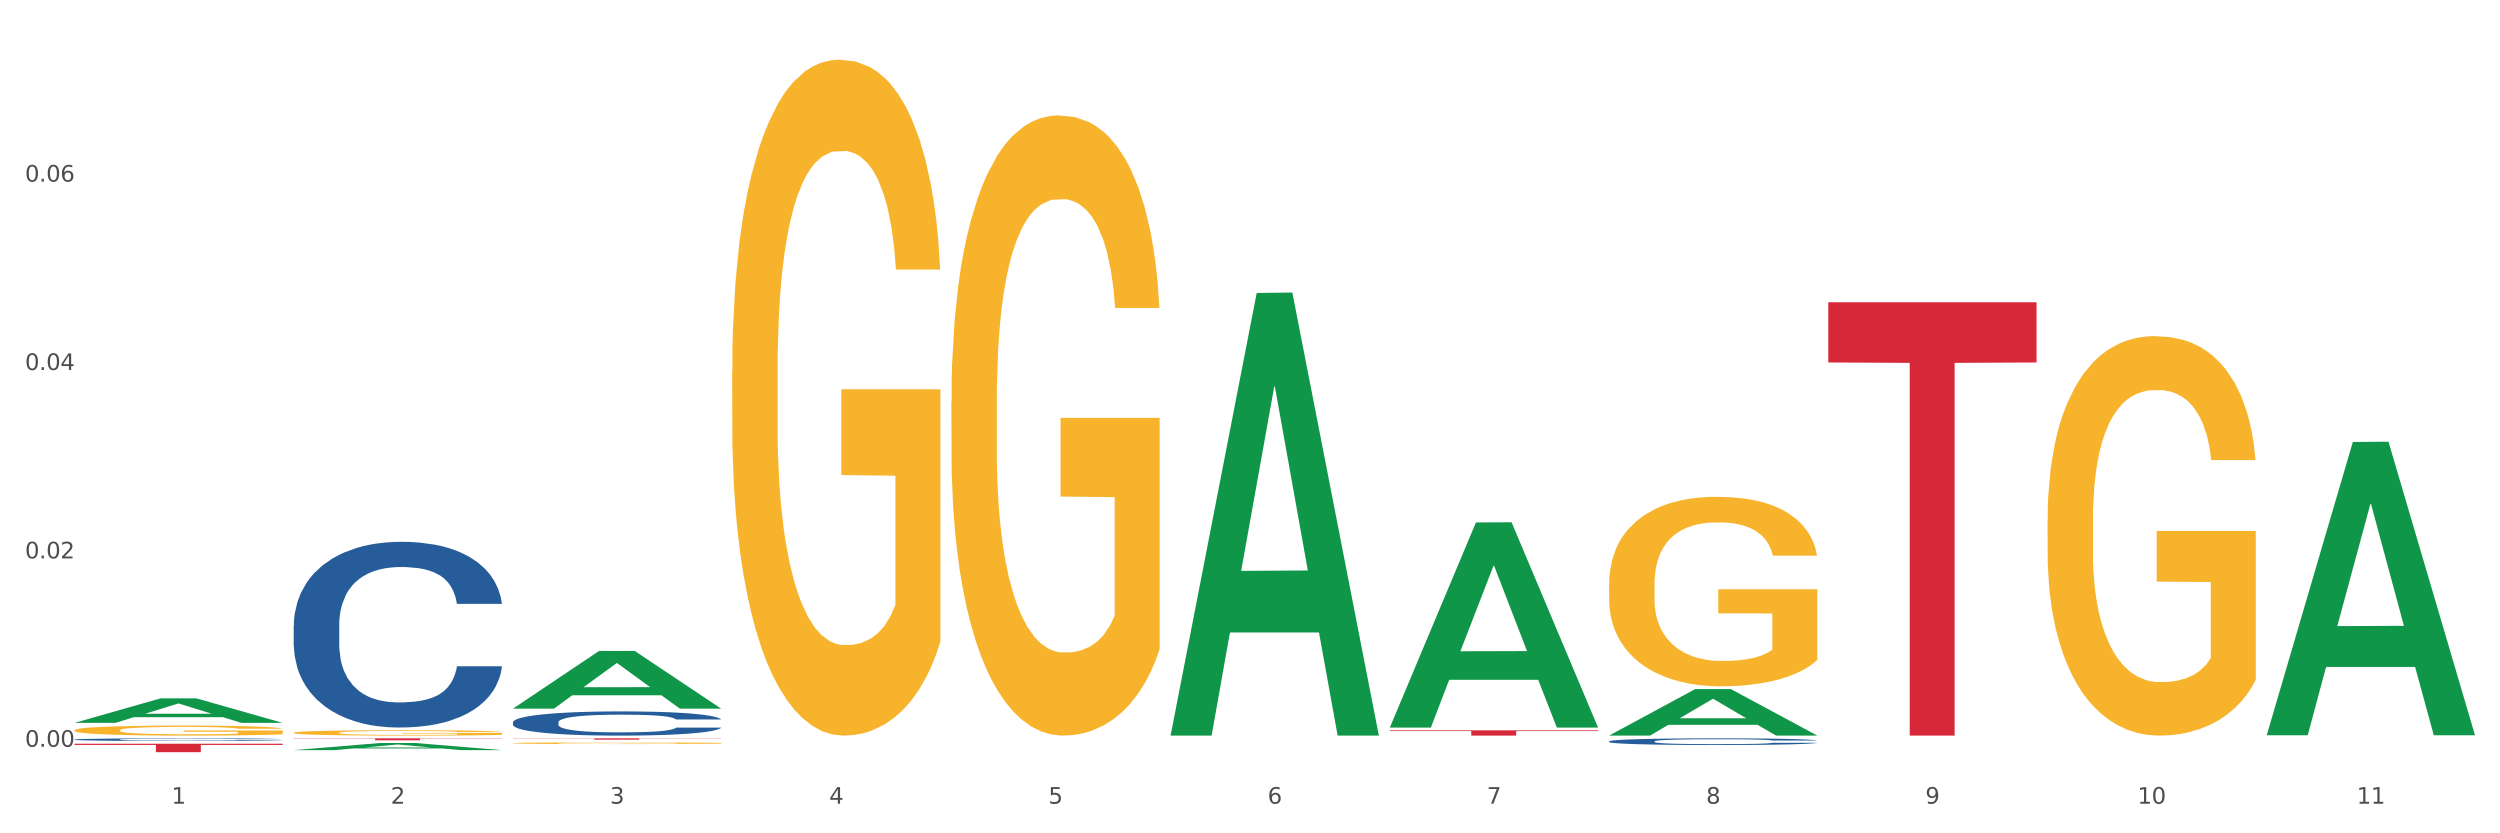
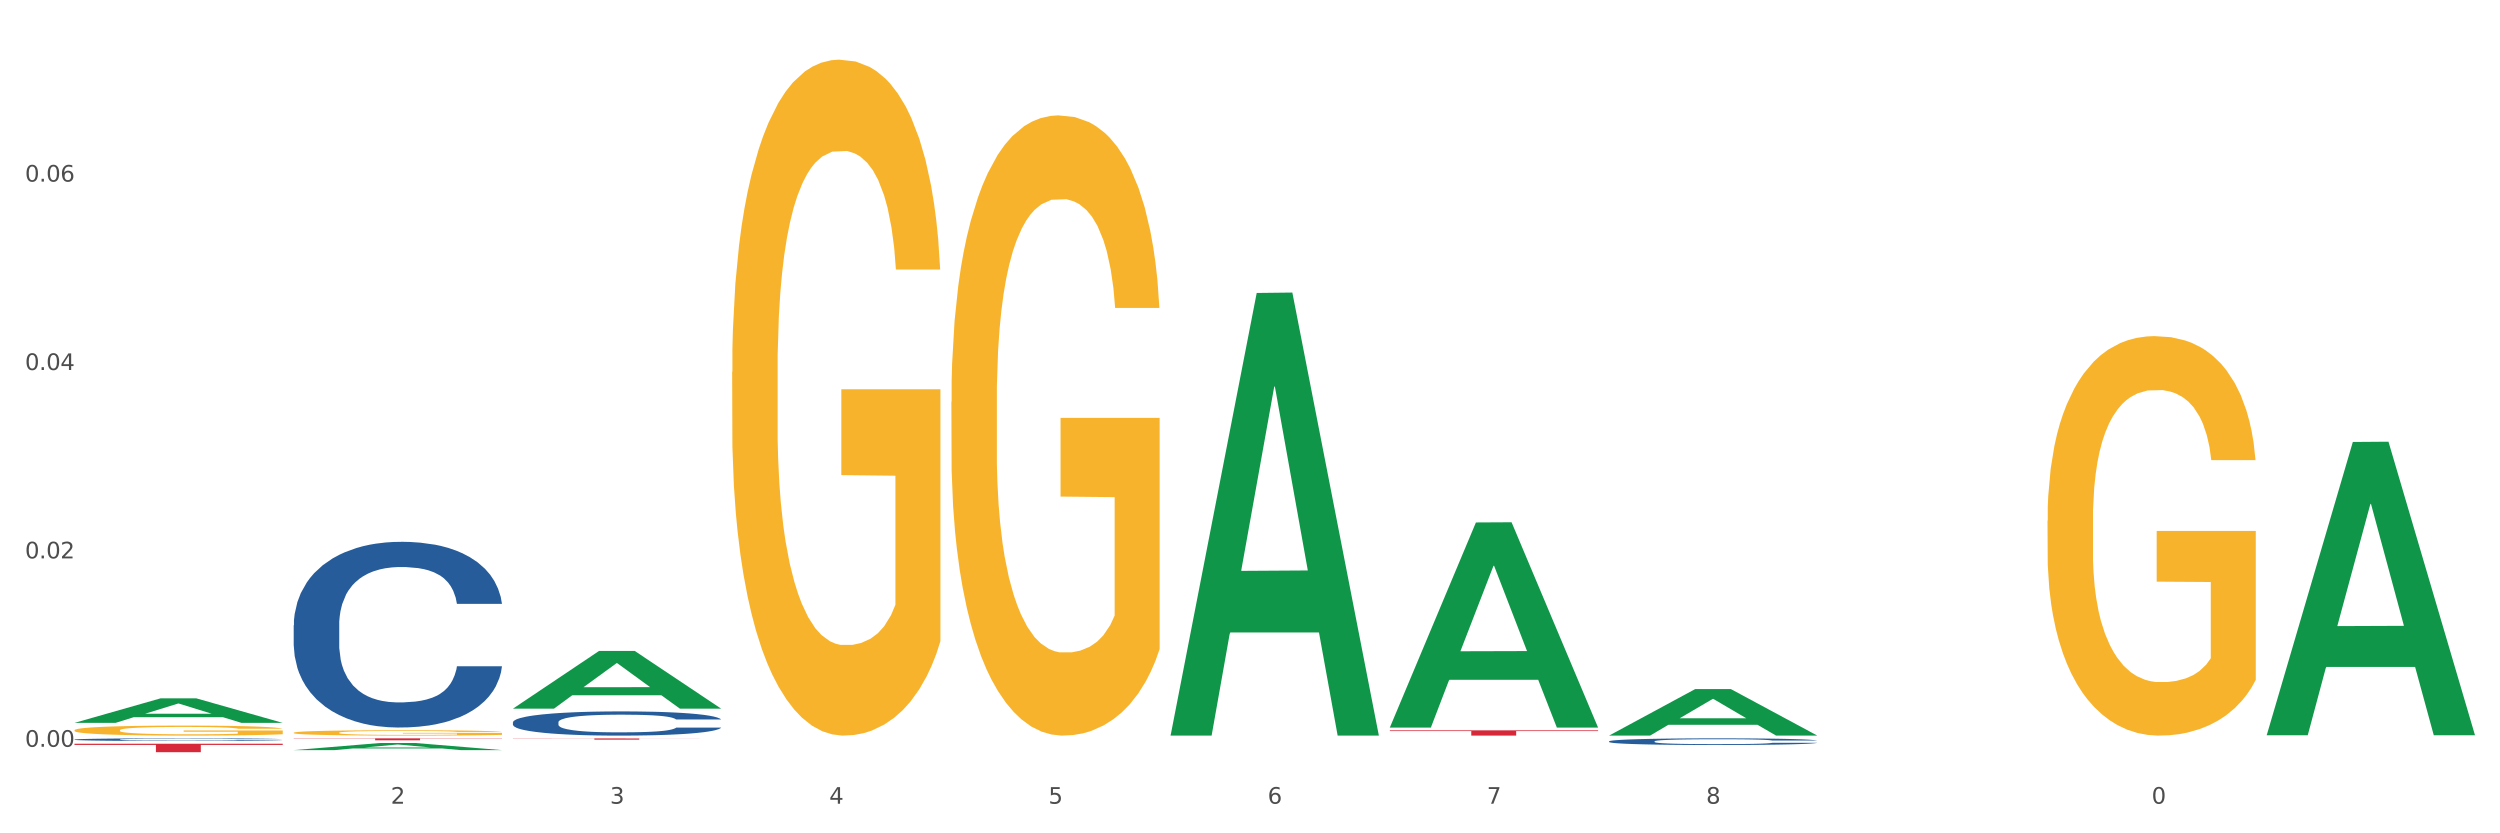
<svg xmlns="http://www.w3.org/2000/svg" xmlns:xlink="http://www.w3.org/1999/xlink" width="1080pt" height="360pt" viewBox="0 0 1080 360" version="1.1">
  <rect x="0" y="0" width="1080" height="360" fill="#333333" stroke="none" />
  <defs>
    <style type="text/css">*{stroke-linejoin: round; stroke-linecap: butt}</style>
  </defs>
  <g id="figure_1">
    <g id="patch_1">
      <path d="M 0 360  L 1080 360  L 1080 0  L 0 0  z " style="fill: #ffffff; stroke: #ffffff; stroke-linejoin: miter" />
    </g>
    <g id="axes_1">
      <g id="matplotlib.axis_1">
        <g id="xtick_1">
          <g id="text_1">
            <g style="fill: #4d4d4d" transform="translate(74.106 347.204) scale(0.096 -0.096)">
              <defs>
-                 <path id="DejaVuSans-31" d="M 794 531  L 1825 531  L 1825 4091  L 703 3866  L 703 4441  L 1819 4666  L 2450 4666  L 2450 531  L 3481 531  L 3481 0  L 794 0  L 794 531  z " transform="scale(0.016)" />
-               </defs>
+                 </defs>
              <use xlink:href="#DejaVuSans-31" />
            </g>
          </g>
        </g>
        <g id="xtick_2">
          <g id="text_2">
            <g style="fill: #4d4d4d" transform="translate(168.812 347.204) scale(0.096 -0.096)">
              <defs>
                <path id="DejaVuSans-32" d="M 1228 531  L 3431 531  L 3431 0  L 469 0  L 469 531  Q 828 903 1448 1529  Q 2069 2156 2228 2338  Q 2531 2678 2651 2914  Q 2772 3150 2772 3378  Q 2772 3750 2511 3984  Q 2250 4219 1831 4219  Q 1534 4219 1204 4116  Q 875 4013 500 3803  L 500 4441  Q 881 4594 1212 4672  Q 1544 4750 1819 4750  Q 2544 4750 2975 4387  Q 3406 4025 3406 3419  Q 3406 3131 3298 2873  Q 3191 2616 2906 2266  Q 2828 2175 2409 1742  Q 1991 1309 1228 531  z " transform="scale(0.016)" />
              </defs>
              <use xlink:href="#DejaVuSans-32" />
            </g>
          </g>
        </g>
        <g id="xtick_3">
          <g id="text_3">
            <g style="fill: #4d4d4d" transform="translate(263.517 347.204) scale(0.096 -0.096)">
              <defs>
                <path id="DejaVuSans-33" d="M 2597 2516  Q 3050 2419 3304 2112  Q 3559 1806 3559 1356  Q 3559 666 3084 287  Q 2609 -91 1734 -91  Q 1441 -91 1130 -33  Q 819 25 488 141  L 488 750  Q 750 597 1062 519  Q 1375 441 1716 441  Q 2309 441 2620 675  Q 2931 909 2931 1356  Q 2931 1769 2642 2001  Q 2353 2234 1838 2234  L 1294 2234  L 1294 2753  L 1863 2753  Q 2328 2753 2575 2939  Q 2822 3125 2822 3475  Q 2822 3834 2567 4026  Q 2313 4219 1838 4219  Q 1578 4219 1281 4162  Q 984 4106 628 3988  L 628 4550  Q 988 4650 1302 4700  Q 1616 4750 1894 4750  Q 2613 4750 3031 4423  Q 3450 4097 3450 3541  Q 3450 3153 3228 2886  Q 3006 2619 2597 2516  z " transform="scale(0.016)" />
              </defs>
              <use xlink:href="#DejaVuSans-33" />
            </g>
          </g>
        </g>
        <g id="xtick_4">
          <g id="text_4">
            <g style="fill: #4d4d4d" transform="translate(358.223 347.204) scale(0.096 -0.096)">
              <defs>
                <path id="DejaVuSans-34" d="M 2419 4116  L 825 1625  L 2419 1625  L 2419 4116  z M 2253 4666  L 3047 4666  L 3047 1625  L 3713 1625  L 3713 1100  L 3047 1100  L 3047 0  L 2419 0  L 2419 1100  L 313 1100  L 313 1709  L 2253 4666  z " transform="scale(0.016)" />
              </defs>
              <use xlink:href="#DejaVuSans-34" />
            </g>
          </g>
        </g>
        <g id="xtick_5">
          <g id="text_5">
            <g style="fill: #4d4d4d" transform="translate(452.928 347.204) scale(0.096 -0.096)">
              <defs>
                <path id="DejaVuSans-35" d="M 691 4666  L 3169 4666  L 3169 4134  L 1269 4134  L 1269 2991  Q 1406 3038 1543 3061  Q 1681 3084 1819 3084  Q 2600 3084 3056 2656  Q 3513 2228 3513 1497  Q 3513 744 3044 326  Q 2575 -91 1722 -91  Q 1428 -91 1123 -41  Q 819 9 494 109  L 494 744  Q 775 591 1075 516  Q 1375 441 1709 441  Q 2250 441 2565 725  Q 2881 1009 2881 1497  Q 2881 1984 2565 2268  Q 2250 2553 1709 2553  Q 1456 2553 1204 2497  Q 953 2441 691 2322  L 691 4666  z " transform="scale(0.016)" />
              </defs>
              <use xlink:href="#DejaVuSans-35" />
            </g>
          </g>
        </g>
        <g id="xtick_6">
          <g id="text_6">
            <g style="fill: #4d4d4d" transform="translate(547.634 347.204) scale(0.096 -0.096)">
              <defs>
                <path id="DejaVuSans-36" d="M 2113 2584  Q 1688 2584 1439 2293  Q 1191 2003 1191 1497  Q 1191 994 1439 701  Q 1688 409 2113 409  Q 2538 409 2786 701  Q 3034 994 3034 1497  Q 3034 2003 2786 2293  Q 2538 2584 2113 2584  z M 3366 4563  L 3366 3988  Q 3128 4100 2886 4159  Q 2644 4219 2406 4219  Q 1781 4219 1451 3797  Q 1122 3375 1075 2522  Q 1259 2794 1537 2939  Q 1816 3084 2150 3084  Q 2853 3084 3261 2657  Q 3669 2231 3669 1497  Q 3669 778 3244 343  Q 2819 -91 2113 -91  Q 1303 -91 875 529  Q 447 1150 447 2328  Q 447 3434 972 4092  Q 1497 4750 2381 4750  Q 2619 4750 2861 4703  Q 3103 4656 3366 4563  z " transform="scale(0.016)" />
              </defs>
              <use xlink:href="#DejaVuSans-36" />
            </g>
          </g>
        </g>
        <g id="xtick_7">
          <g id="text_7">
            <g style="fill: #4d4d4d" transform="translate(642.339 347.204) scale(0.096 -0.096)">
              <defs>
                <path id="DejaVuSans-37" d="M 525 4666  L 3525 4666  L 3525 4397  L 1831 0  L 1172 0  L 2766 4134  L 525 4134  L 525 4666  z " transform="scale(0.016)" />
              </defs>
              <use xlink:href="#DejaVuSans-37" />
            </g>
          </g>
        </g>
        <g id="xtick_8">
          <g id="text_8">
            <g style="fill: #4d4d4d" transform="translate(737.044 347.204) scale(0.096 -0.096)">
              <defs>
                <path id="DejaVuSans-38" d="M 2034 2216  Q 1584 2216 1326 1975  Q 1069 1734 1069 1313  Q 1069 891 1326 650  Q 1584 409 2034 409  Q 2484 409 2743 651  Q 3003 894 3003 1313  Q 3003 1734 2745 1975  Q 2488 2216 2034 2216  z M 1403 2484  Q 997 2584 770 2862  Q 544 3141 544 3541  Q 544 4100 942 4425  Q 1341 4750 2034 4750  Q 2731 4750 3128 4425  Q 3525 4100 3525 3541  Q 3525 3141 3298 2862  Q 3072 2584 2669 2484  Q 3125 2378 3379 2068  Q 3634 1759 3634 1313  Q 3634 634 3220 271  Q 2806 -91 2034 -91  Q 1263 -91 848 271  Q 434 634 434 1313  Q 434 1759 690 2068  Q 947 2378 1403 2484  z M 1172 3481  Q 1172 3119 1398 2916  Q 1625 2713 2034 2713  Q 2441 2713 2670 2916  Q 2900 3119 2900 3481  Q 2900 3844 2670 4047  Q 2441 4250 2034 4250  Q 1625 4250 1398 4047  Q 1172 3844 1172 3481  z " transform="scale(0.016)" />
              </defs>
              <use xlink:href="#DejaVuSans-38" />
            </g>
          </g>
        </g>
        <g id="xtick_9">
          <g id="text_9">
            <g style="fill: #4d4d4d" transform="translate(831.75 347.204) scale(0.096 -0.096)">
              <defs>
-                 <path id="DejaVuSans-39" d="M 703 97  L 703 672  Q 941 559 1184 500  Q 1428 441 1663 441  Q 2288 441 2617 861  Q 2947 1281 2994 2138  Q 2813 1869 2534 1725  Q 2256 1581 1919 1581  Q 1219 1581 811 2004  Q 403 2428 403 3163  Q 403 3881 828 4315  Q 1253 4750 1959 4750  Q 2769 4750 3195 4129  Q 3622 3509 3622 2328  Q 3622 1225 3098 567  Q 2575 -91 1691 -91  Q 1453 -91 1209 -44  Q 966 3 703 97  z M 1959 2075  Q 2384 2075 2632 2365  Q 2881 2656 2881 3163  Q 2881 3666 2632 3958  Q 2384 4250 1959 4250  Q 1534 4250 1286 3958  Q 1038 3666 1038 3163  Q 1038 2656 1286 2365  Q 1534 2075 1959 2075  z " transform="scale(0.016)" />
-               </defs>
+                 </defs>
              <use xlink:href="#DejaVuSans-39" />
            </g>
          </g>
        </g>
        <g id="xtick_10">
          <g id="text_10">
            <g style="fill: #4d4d4d" transform="translate(923.401 347.204) scale(0.096 -0.096)">
              <defs>
                <path id="DejaVuSans-30" d="M 2034 4250  Q 1547 4250 1301 3770  Q 1056 3291 1056 2328  Q 1056 1369 1301 889  Q 1547 409 2034 409  Q 2525 409 2770 889  Q 3016 1369 3016 2328  Q 3016 3291 2770 3770  Q 2525 4250 2034 4250  z M 2034 4750  Q 2819 4750 3233 4129  Q 3647 3509 3647 2328  Q 3647 1150 3233 529  Q 2819 -91 2034 -91  Q 1250 -91 836 529  Q 422 1150 422 2328  Q 422 3509 836 4129  Q 1250 4750 2034 4750  z " transform="scale(0.016)" />
              </defs>
              <use xlink:href="#DejaVuSans-31" />
              <use xlink:href="#DejaVuSans-30" transform="translate(63.623 0)" />
            </g>
          </g>
        </g>
        <g id="xtick_11">
          <g id="text_11">
            <g style="fill: #4d4d4d" transform="translate(1018.107 347.204) scale(0.096 -0.096)">
              <use xlink:href="#DejaVuSans-31" />
              <use xlink:href="#DejaVuSans-31" transform="translate(63.623 0)" />
            </g>
          </g>
        </g>
        <g id="xtick_12" />
        <g id="xtick_13" />
        <g id="xtick_14" />
        <g id="xtick_15" />
        <g id="xtick_16" />
        <g id="xtick_17" />
        <g id="xtick_18" />
        <g id="xtick_19" />
        <g id="xtick_20" />
        <g id="xtick_21" />
      </g>
      <g id="matplotlib.axis_2">
        <g id="ytick_1">
          <g id="text_12">
            <g style="fill: #4d4d4d" transform="translate(10.8 322.607) scale(0.096 -0.096)">
              <defs>
                <path id="DejaVuSans-2e" d="M 684 794  L 1344 794  L 1344 0  L 684 0  L 684 794  z " transform="scale(0.016)" />
              </defs>
              <use xlink:href="#DejaVuSans-30" />
              <use xlink:href="#DejaVuSans-2e" transform="translate(63.623 0)" />
              <use xlink:href="#DejaVuSans-30" transform="translate(95.41 0)" />
              <use xlink:href="#DejaVuSans-30" transform="translate(159.033 0)" />
            </g>
          </g>
        </g>
        <g id="ytick_2">
          <g id="text_13">
            <g style="fill: #4d4d4d" transform="translate(10.8 241.224) scale(0.096 -0.096)">
              <use xlink:href="#DejaVuSans-30" />
              <use xlink:href="#DejaVuSans-2e" transform="translate(63.623 0)" />
              <use xlink:href="#DejaVuSans-30" transform="translate(95.41 0)" />
              <use xlink:href="#DejaVuSans-32" transform="translate(159.033 0)" />
            </g>
          </g>
        </g>
        <g id="ytick_3">
          <g id="text_14">
            <g style="fill: #4d4d4d" transform="translate(10.8 159.841) scale(0.096 -0.096)">
              <use xlink:href="#DejaVuSans-30" />
              <use xlink:href="#DejaVuSans-2e" transform="translate(63.623 0)" />
              <use xlink:href="#DejaVuSans-30" transform="translate(95.41 0)" />
              <use xlink:href="#DejaVuSans-34" transform="translate(159.033 0)" />
            </g>
          </g>
        </g>
        <g id="ytick_4">
          <g id="text_15">
            <g style="fill: #4d4d4d" transform="translate(10.8 78.457) scale(0.096 -0.096)">
              <use xlink:href="#DejaVuSans-30" />
              <use xlink:href="#DejaVuSans-2e" transform="translate(63.623 0)" />
              <use xlink:href="#DejaVuSans-30" transform="translate(95.41 0)" />
              <use xlink:href="#DejaVuSans-36" transform="translate(159.033 0)" />
            </g>
          </g>
        </g>
        <g id="ytick_5" />
        <g id="ytick_6" />
        <g id="ytick_7" />
        <g id="ytick_8" />
      </g>
      <g id="PolyCollection_1">
        <path d="M 32.175 312.267  L 32.268 312.257  L 69.369 301.684  L 84.766 301.674  L 122.145 312.287  L 104.337 312.287  L 96.267 309.816  L 57.96 309.816  L 57.682 309.856  L 49.891 312.287  L 32.175 312.287  L 32.175 312.267  L 62.783 308.341  L 91.444 308.331  L 77.253 303.936  L 77.067 303.916  L 76.882 303.946  L 62.691 308.331  L 62.783 308.341  L 32.175 312.267  z " clip-path="url(#padf9b271e4)" style="fill: #109648" />
-         <path d="M 221.586 321.047  L 221.692 321.046  L 221.692 321.023  L 221.905 321.003  L 222.967 320.954  L 224.56 320.914  L 225.729 320.893  L 226.897 320.876  L 228.278 320.858  L 229.978 320.84  L 233.058 320.814  L 234.97 320.8  L 237.307 320.786  L 241.556 320.765  L 244.636 320.754  L 247.823 320.744  L 253.028 320.732  L 256.427 320.727  L 260.038 320.723  L 264.394 320.721  L 267.686 320.72  L 274.91 320.722  L 281.07 320.728  L 284.045 320.732  L 287.869 320.74  L 289.887 320.745  L 293.18 320.756  L 296.579 320.769  L 298.916 320.781  L 302.421 320.803  L 305.077 320.825  L 307.52 320.852  L 308.794 320.87  L 309.75 320.888  L 310.6 320.908  L 311.45 320.939  L 292.33 320.939  L 291.586 320.917  L 290.418 320.896  L 288.718 320.875  L 287.231 320.862  L 284.682 320.846  L 282.345 320.836  L 279.902 320.828  L 276.928 320.821  L 274.591 320.818  L 271.298 320.816  L 264.818 320.816  L 260.463 320.821  L 257.489 320.828  L 255.577 320.834  L 253.878 320.84  L 251.966 320.849  L 249.735 320.863  L 248.142 320.875  L 246.548 320.89  L 245.274 320.906  L 244.105 320.924  L 243.149 320.943  L 242.406 320.963  L 241.768 320.988  L 241.237 321.029  L 241.237 321.117  L 241.45 321.137  L 241.981 321.163  L 242.618 321.183  L 243.68 321.207  L 244.636 321.223  L 246.442 321.247  L 248.46 321.266  L 250.054 321.278  L 251.647 321.289  L 254.409 321.303  L 257.489 321.314  L 260.145 321.322  L 263.756 321.328  L 266.199 321.331  L 268.324 321.332  L 273.529 321.332  L 277.246 321.33  L 281.389 321.325  L 284.576 321.32  L 287.231 321.313  L 290.206 321.301  L 292.118 321.29  L 292.118 321.155  L 268.749 321.154  L 268.749 321.065  L 311.556 321.065  L 311.556 321.328  L 309.75 321.342  L 307.732 321.354  L 305.608 321.365  L 302.421 321.378  L 298.597 321.391  L 295.198 321.4  L 291.586 321.408  L 287.338 321.415  L 281.814 321.422  L 278.415 321.424  L 274.166 321.426  L 269.174 321.427  L 264.818 321.425  L 260.57 321.422  L 256.108 321.416  L 251.753 321.408  L 248.46 321.4  L 245.167 321.389  L 241.662 321.376  L 238.9 321.363  L 236.776 321.351  L 234.439 321.336  L 231.89 321.317  L 229.978 321.3  L 228.278 321.282  L 226.472 321.258  L 225.198 321.238  L 223.923 321.213  L 223.179 321.194  L 222.33 321.165  L 221.692 321.125  L 221.586 321.047  z " clip-path="url(#padf9b271e4)" style="fill: #f7b32b" />
        <path d="M 316.291 160.705  L 316.398 160.439  L 316.398 150.838  L 316.61 142.57  L 317.672 122.568  L 319.266 106.034  L 320.434 97.233  L 321.603 90.032  L 322.983 82.831  L 324.683 75.364  L 327.763 64.43  L 329.675 58.829  L 332.012 52.962  L 336.261 44.428  L 339.342 39.627  L 342.528 35.627  L 347.733 30.827  L 351.132 28.693  L 354.744 27.093  L 359.099 26.026  L 362.392 25.759  L 369.615 26.56  L 375.776 28.96  L 378.75 30.827  L 382.574 34.027  L 384.592 36.16  L 387.885 40.428  L 391.284 46.028  L 393.621 50.828  L 397.127 59.896  L 399.782 68.964  L 402.225 80.165  L 403.5 87.899  L 404.456 95.099  L 405.306 103.367  L 406.155 116.435  L 387.035 116.435  L 386.292 107.1  L 385.123 98.3  L 383.424 89.765  L 381.937 84.432  L 379.387 77.764  L 377.051 73.497  L 374.607 70.297  L 371.633 67.63  L 369.296 66.297  L 366.003 65.23  L 359.524 65.497  L 355.169 67.63  L 352.195 70.297  L 350.283 72.697  L 348.583 75.364  L 346.671 79.098  L 344.44 84.698  L 342.847 89.765  L 341.254 96.166  L 339.979 102.567  L 338.811 110.034  L 337.855 118.035  L 337.111 126.302  L 336.474 136.436  L 335.943 153.238  L 335.943 189.775  L 336.155 198.042  L 336.686 208.976  L 337.323 217.244  L 338.386 227.111  L 339.342 233.779  L 341.147 243.38  L 343.166 251.38  L 344.759 256.448  L 346.352 260.715  L 349.114 266.582  L 352.195 271.382  L 354.85 274.316  L 358.462 276.983  L 360.905 278.05  L 363.029 278.583  L 368.234 278.583  L 371.952 277.783  L 376.095 275.916  L 379.281 273.516  L 381.937 270.582  L 384.911 265.782  L 386.823 261.248  L 386.823 205.509  L 363.454 205.243  L 363.454 168.173  L 406.262 168.173  L 406.262 276.983  L 404.456 282.583  L 402.438 287.65  L 400.313 292.184  L 397.127 297.785  L 393.303 303.119  L 389.903 306.852  L 386.292 310.053  L 382.043 312.986  L 376.519 315.653  L 373.12 316.72  L 368.871 317.52  L 363.879 317.787  L 359.524 317.253  L 355.275 315.92  L 350.814 313.519  L 346.459 310.053  L 343.166 306.586  L 339.873 302.318  L 336.367 296.718  L 333.606 291.384  L 331.481 286.584  L 329.144 280.45  L 326.595 272.449  L 324.683 265.248  L 322.983 257.781  L 321.178 248.18  L 319.903 239.913  L 318.628 229.512  L 317.885 221.778  L 317.035 209.777  L 316.398 192.975  L 316.291 160.705  z " clip-path="url(#padf9b271e4)" style="fill: #f7b32b" />
        <path d="M 410.997 173.656  L 411.103 173.411  L 411.103 164.602  L 411.316 157.016  L 412.378 138.663  L 413.971 123.492  L 415.14 115.417  L 416.308 108.81  L 417.689 102.203  L 419.388 95.351  L 422.469 85.318  L 424.381 80.179  L 426.718 74.796  L 430.967 66.965  L 434.047 62.561  L 437.234 58.89  L 442.439 54.485  L 445.838 52.528  L 449.449 51.059  L 453.804 50.081  L 457.097 49.836  L 464.32 50.57  L 470.481 52.772  L 473.456 54.485  L 477.28 57.422  L 479.298 59.379  L 482.591 63.295  L 485.99 68.433  L 488.327 72.838  L 491.832 81.158  L 494.488 89.478  L 496.931 99.755  L 498.205 106.852  L 499.161 113.459  L 500.011 121.045  L 500.861 133.035  L 481.741 133.035  L 480.997 124.471  L 479.829 116.395  L 478.129 108.565  L 476.642 103.671  L 474.093 97.553  L 471.756 93.638  L 469.313 90.701  L 466.339 88.254  L 464.002 87.031  L 460.709 86.052  L 454.229 86.297  L 449.874 88.254  L 446.9 90.701  L 444.988 92.904  L 443.288 95.351  L 441.376 98.777  L 439.146 103.915  L 437.552 108.565  L 435.959 114.438  L 434.684 120.311  L 433.516 127.162  L 432.56 134.503  L 431.816 142.089  L 431.179 151.388  L 430.648 166.804  L 430.648 200.329  L 430.86 207.915  L 431.392 217.947  L 432.029 225.533  L 433.091 234.587  L 434.047 240.705  L 435.853 249.514  L 437.871 256.855  L 439.464 261.505  L 441.058 265.42  L 443.82 270.803  L 446.9 275.208  L 449.556 277.9  L 453.167 280.347  L 455.61 281.326  L 457.735 281.815  L 462.94 281.815  L 466.657 281.081  L 470.8 279.368  L 473.987 277.166  L 476.642 274.474  L 479.616 270.069  L 481.528 265.909  L 481.528 214.766  L 458.16 214.522  L 458.16 180.508  L 500.967 180.508  L 500.967 280.347  L 499.161 285.486  L 497.143 290.135  L 495.019 294.295  L 491.832 299.434  L 488.008 304.328  L 484.609 307.754  L 480.997 310.69  L 476.748 313.382  L 471.225 315.829  L 467.826 316.808  L 463.577 317.542  L 458.584 317.787  L 454.229 317.297  L 449.98 316.074  L 445.519 313.871  L 441.164 310.69  L 437.871 307.509  L 434.578 303.594  L 431.073 298.455  L 428.311 293.561  L 426.187 289.156  L 423.85 283.528  L 421.3 276.187  L 419.388 269.58  L 417.689 262.728  L 415.883 253.919  L 414.608 246.333  L 413.334 236.79  L 412.59 229.693  L 411.74 218.682  L 411.103 203.265  L 410.997 173.656  z " clip-path="url(#padf9b271e4)" style="fill: #f7b32b" />
-         <path d="M 695.113 252.458  L 695.22 252.384  L 695.22 249.692  L 695.432 247.374  L 696.494 241.767  L 698.088 237.132  L 699.256 234.665  L 700.424 232.646  L 701.805 230.627  L 703.505 228.534  L 706.585 225.469  L 708.497 223.899  L 710.834 222.254  L 715.083 219.861  L 718.164 218.516  L 721.35 217.394  L 726.555 216.048  L 729.954 215.45  L 733.566 215.002  L 737.921 214.703  L 741.214 214.628  L 748.437 214.852  L 754.598 215.525  L 757.572 216.048  L 761.396 216.946  L 763.414 217.544  L 766.707 218.74  L 770.106 220.31  L 772.443 221.656  L 775.948 224.198  L 778.604 226.74  L 781.047 229.88  L 782.322 232.048  L 783.278 234.066  L 784.128 236.384  L 784.977 240.048  L 765.857 240.048  L 765.114 237.431  L 763.945 234.964  L 762.246 232.571  L 760.759 231.076  L 758.209 229.207  L 755.872 228.011  L 753.429 227.113  L 750.455 226.366  L 748.118 225.992  L 744.825 225.693  L 738.346 225.768  L 733.991 226.366  L 731.016 227.113  L 729.104 227.786  L 727.405 228.534  L 725.493 229.581  L 723.262 231.151  L 721.669 232.571  L 720.076 234.366  L 718.801 236.16  L 717.632 238.253  L 716.676 240.496  L 715.933 242.814  L 715.296 245.655  L 714.764 250.365  L 714.764 260.608  L 714.977 262.925  L 715.508 265.991  L 716.145 268.308  L 717.208 271.074  L 718.164 272.944  L 719.969 275.635  L 721.988 277.878  L 723.581 279.298  L 725.174 280.495  L 727.936 282.139  L 731.016 283.485  L 733.672 284.308  L 737.284 285.055  L 739.727 285.354  L 741.851 285.504  L 747.056 285.504  L 750.774 285.28  L 754.916 284.756  L 758.103 284.083  L 760.759 283.261  L 763.733 281.915  L 765.645 280.644  L 765.645 265.019  L 742.276 264.944  L 742.276 254.552  L 785.084 254.552  L 785.084 285.055  L 783.278 286.625  L 781.26 288.046  L 779.135 289.317  L 775.948 290.887  L 772.124 292.382  L 768.725 293.429  L 765.114 294.326  L 760.865 295.148  L 755.341 295.896  L 751.942 296.195  L 747.693 296.419  L 742.701 296.494  L 738.346 296.345  L 734.097 295.971  L 729.636 295.298  L 725.28 294.326  L 721.988 293.354  L 718.695 292.158  L 715.189 290.588  L 712.428 289.092  L 710.303 287.747  L 707.966 286.027  L 705.417 283.784  L 703.505 281.766  L 701.805 279.672  L 700 276.981  L 698.725 274.663  L 697.45 271.747  L 696.707 269.579  L 695.857 266.215  L 695.22 261.505  L 695.113 252.458  z " clip-path="url(#padf9b271e4)" style="fill: #f7b32b" />
        <path d="M 884.524 224.949  L 884.631 224.791  L 884.631 219.117  L 884.843 214.231  L 885.905 202.409  L 887.499 192.637  L 888.667 187.436  L 889.835 183.18  L 891.216 178.924  L 892.916 174.511  L 895.996 168.049  L 897.908 164.739  L 900.245 161.271  L 904.494 156.227  L 907.575 153.39  L 910.761 151.026  L 915.966 148.189  L 919.365 146.928  L 922.977 145.982  L 927.332 145.351  L 930.625 145.194  L 937.848 145.667  L 944.009 147.085  L 946.983 148.189  L 950.807 150.08  L 952.825 151.341  L 956.118 153.863  L 959.517 157.173  L 961.854 160.01  L 965.359 165.369  L 968.015 170.728  L 970.458 177.348  L 971.733 181.919  L 972.689 186.175  L 973.539 191.061  L 974.388 198.784  L 955.268 198.784  L 954.525 193.268  L 953.356 188.066  L 951.657 183.022  L 950.17 179.87  L 947.62 175.929  L 945.283 173.408  L 942.84 171.516  L 939.866 169.94  L 937.529 169.152  L 934.236 168.521  L 927.757 168.679  L 923.402 169.94  L 920.427 171.516  L 918.515 172.935  L 916.816 174.511  L 914.904 176.718  L 912.673 180.028  L 911.08 183.022  L 909.487 186.805  L 908.212 190.588  L 907.043 195.001  L 906.087 199.73  L 905.344 204.616  L 904.707 210.606  L 904.175 220.536  L 904.175 242.129  L 904.388 247.016  L 904.919 253.478  L 905.556 258.364  L 906.619 264.196  L 907.575 268.137  L 909.38 273.811  L 911.399 278.539  L 912.992 281.534  L 914.585 284.056  L 917.347 287.524  L 920.427 290.361  L 923.083 292.095  L 926.695 293.671  L 929.138 294.301  L 931.262 294.617  L 936.467 294.617  L 940.185 294.144  L 944.327 293.04  L 947.514 291.622  L 950.17 289.888  L 953.144 287.051  L 955.056 284.371  L 955.056 251.429  L 931.687 251.271  L 931.687 229.362  L 974.495 229.362  L 974.495 293.671  L 972.689 296.981  L 970.671 299.976  L 968.546 302.655  L 965.359 305.965  L 961.535 309.118  L 958.136 311.324  L 954.525 313.216  L 950.276 314.949  L 944.752 316.526  L 941.353 317.156  L 937.104 317.629  L 932.112 317.787  L 927.757 317.471  L 923.508 316.683  L 919.047 315.265  L 914.691 313.216  L 911.399 311.167  L 908.106 308.645  L 904.6 305.335  L 901.839 302.182  L 899.714 299.345  L 897.377 295.72  L 894.828 290.991  L 892.916 286.736  L 891.216 282.322  L 889.411 276.648  L 888.136 271.762  L 886.861 265.615  L 886.118 261.044  L 885.268 253.951  L 884.631 244.021  L 884.524 224.949  z " clip-path="url(#padf9b271e4)" style="fill: #f7b32b" />
        <path d="M 695.113 320.256  L 695.22 320.254  L 695.22 320.18  L 695.539 320.08  L 696.709 319.895  L 698.197 319.756  L 700.75 319.592  L 702.132 319.524  L 703.94 319.447  L 707.662 319.323  L 711.916 319.218  L 714.894 319.16  L 717.127 319.123  L 722.126 319.057  L 724.997 319.028  L 727.975 319.004  L 730.527 318.988  L 734.781 318.97  L 738.184 318.962  L 742.119 318.959  L 745.416 318.962  L 749.776 318.973  L 756.157 319.004  L 758.603 319.023  L 761.9 319.054  L 765.303 319.096  L 768.068 319.139  L 771.258 319.199  L 774.555 319.278  L 777.746 319.379  L 779.979 319.471  L 781.787 319.568  L 783.382 319.687  L 784.552 319.816  L 785.084 319.924  L 765.622 319.924  L 765.09 319.827  L 764.027 319.721  L 762.963 319.65  L 761.793 319.592  L 759.985 319.526  L 758.39 319.484  L 755.732 319.434  L 753.286 319.402  L 751.265 319.384  L 748.819 319.368  L 743.608 319.352  L 739.886 319.352  L 737.546 319.357  L 734.675 319.371  L 732.229 319.389  L 729.357 319.421  L 727.124 319.455  L 724.891 319.5  L 723.615 319.531  L 721.7 319.589  L 720.424 319.637  L 718.723 319.719  L 717.765 319.777  L 716.064 319.927  L 715.319 320.038  L 715 320.114  L 714.788 320.198  L 714.788 320.61  L 715.426 320.794  L 715.958 320.873  L 716.808 320.963  L 718.404 321.079  L 720.743 321.192  L 723.189 321.274  L 725.21 321.324  L 727.124 321.361  L 729.038 321.39  L 731.378 321.416  L 733.292 321.432  L 736.164 321.448  L 739.567 321.456  L 742.225 321.456  L 747.649 321.443  L 750.095 321.43  L 752.435 321.411  L 754.987 321.382  L 757.008 321.35  L 758.178 321.327  L 760.092 321.277  L 761.581 321.224  L 762.857 321.163  L 763.708 321.111  L 764.665 321.031  L 765.409 320.942  L 765.622 320.894  L 785.084 320.894  L 784.658 320.989  L 783.914 321.082  L 782.425 321.205  L 781.255 321.277  L 779.447 321.364  L 777.533 321.437  L 774.874 321.519  L 772.428 321.58  L 769.876 321.633  L 767.111 321.68  L 762.112 321.746  L 760.305 321.764  L 756.476 321.796  L 753.498 321.814  L 749.138 321.833  L 744.671 321.843  L 739.992 321.846  L 735.845 321.841  L 731.272 321.825  L 728.4 321.809  L 725.21 321.785  L 721.488 321.749  L 717.978 321.704  L 714.681 321.651  L 711.597 321.59  L 708.726 321.522  L 705.004 321.408  L 702.239 321.298  L 700.218 321.195  L 698.836 321.108  L 697.453 320.997  L 696.709 320.921  L 695.539 320.736  L 695.113 320.565  L 695.113 320.256  z " clip-path="url(#padf9b271e4)" style="fill: #255c99" />
        <path d="M 221.586 312.027  L 221.692 312.017  L 221.692 311.75  L 222.011 311.387  L 223.181 310.718  L 224.67 310.212  L 227.222 309.62  L 228.605 309.371  L 230.413 309.094  L 234.135 308.645  L 238.389 308.263  L 241.367 308.053  L 243.6 307.919  L 248.598 307.681  L 251.47 307.576  L 254.447 307.49  L 257 307.432  L 261.254 307.365  L 264.657 307.337  L 268.592 307.327  L 271.888 307.337  L 276.249 307.375  L 282.63 307.49  L 285.076 307.556  L 288.372 307.671  L 291.775 307.824  L 294.541 307.977  L 297.731 308.196  L 301.028 308.483  L 304.218 308.846  L 306.451 309.18  L 308.259 309.534  L 309.855 309.964  L 311.024 310.432  L 311.556 310.823  L 292.095 310.823  L 291.563 310.47  L 290.499 310.088  L 289.436 309.83  L 288.266 309.62  L 286.458 309.381  L 284.863 309.228  L 282.204 309.047  L 279.758 308.932  L 277.738 308.865  L 275.292 308.808  L 270.081 308.75  L 266.358 308.75  L 264.019 308.77  L 261.147 308.817  L 258.701 308.884  L 255.83 308.999  L 253.597 309.123  L 251.363 309.285  L 250.087 309.4  L 248.173 309.61  L 246.897 309.782  L 245.195 310.078  L 244.238 310.288  L 242.536 310.833  L 241.792 311.234  L 241.473 311.511  L 241.26 311.817  L 241.26 313.307  L 241.898 313.975  L 242.43 314.262  L 243.281 314.587  L 244.876 315.007  L 247.216 315.418  L 249.662 315.714  L 251.682 315.895  L 253.597 316.029  L 255.511 316.134  L 257.851 316.23  L 259.765 316.287  L 262.636 316.344  L 266.039 316.373  L 268.698 316.373  L 274.122 316.325  L 276.568 316.277  L 278.907 316.21  L 281.46 316.105  L 283.48 315.991  L 284.65 315.905  L 286.564 315.723  L 288.053 315.532  L 289.329 315.313  L 290.18 315.122  L 291.137 314.835  L 291.882 314.51  L 292.095 314.338  L 311.556 314.338  L 311.131 314.682  L 310.386 315.017  L 308.897 315.465  L 307.728 315.723  L 305.92 316.039  L 304.005 316.306  L 301.347 316.602  L 298.901 316.822  L 296.348 317.013  L 293.583 317.185  L 288.585 317.424  L 286.777 317.49  L 282.949 317.605  L 279.971 317.672  L 275.611 317.739  L 271.144 317.777  L 266.465 317.787  L 262.317 317.767  L 257.744 317.71  L 254.873 317.653  L 251.682 317.567  L 247.96 317.433  L 244.451 317.271  L 241.154 317.08  L 238.07 316.86  L 235.198 316.612  L 231.476 316.201  L 228.711 315.8  L 226.691 315.427  L 225.308 315.112  L 223.926 314.711  L 223.181 314.434  L 222.011 313.765  L 221.586 313.144  L 221.586 312.027  z " clip-path="url(#padf9b271e4)" style="fill: #255c99" />
        <path d="M 126.88 270.109  L 126.987 270.036  L 126.987 267.985  L 127.306 265.2  L 128.476 260.071  L 129.965 256.188  L 132.517 251.645  L 133.899 249.74  L 135.707 247.615  L 139.43 244.171  L 143.683 241.24  L 146.661 239.628  L 148.894 238.603  L 153.893 236.771  L 156.764 235.965  L 159.742 235.305  L 162.294 234.866  L 166.548 234.353  L 169.951 234.133  L 173.886 234.06  L 177.183 234.133  L 181.543 234.426  L 187.924 235.305  L 190.37 235.818  L 193.667 236.698  L 197.07 237.87  L 199.835 239.042  L 203.025 240.728  L 206.322 242.926  L 209.513 245.71  L 211.746 248.274  L 213.554 250.986  L 215.149 254.283  L 216.319 257.873  L 216.851 260.877  L 197.389 260.877  L 196.857 258.166  L 195.794 255.235  L 194.73 253.257  L 193.561 251.645  L 191.753 249.813  L 190.157 248.641  L 187.499 247.249  L 185.053 246.369  L 183.032 245.857  L 180.586 245.417  L 175.375 244.977  L 171.653 244.977  L 169.313 245.124  L 166.442 245.49  L 163.996 246.003  L 161.124 246.882  L 158.891 247.835  L 156.658 249.08  L 155.382 249.96  L 153.467 251.572  L 152.191 252.891  L 150.49 255.162  L 149.533 256.774  L 147.831 260.951  L 147.087 264.028  L 146.768 266.153  L 146.555 268.498  L 146.555 279.928  L 147.193 285.057  L 147.725 287.255  L 148.575 289.746  L 150.171 292.97  L 152.51 296.121  L 154.956 298.392  L 156.977 299.785  L 158.891 300.81  L 160.805 301.616  L 163.145 302.349  L 165.059 302.789  L 167.931 303.228  L 171.334 303.448  L 173.993 303.448  L 179.416 303.082  L 181.862 302.715  L 184.202 302.203  L 186.754 301.397  L 188.775 300.517  L 189.945 299.858  L 191.859 298.466  L 193.348 297  L 194.624 295.315  L 195.475 293.85  L 196.432 291.651  L 197.176 289.16  L 197.389 287.841  L 216.851 287.841  L 216.425 290.479  L 215.681 293.044  L 214.192 296.487  L 213.022 298.466  L 211.214 300.884  L 209.3 302.935  L 206.641 305.207  L 204.195 306.892  L 201.643 308.357  L 198.878 309.676  L 193.88 311.508  L 192.072 312.021  L 188.243 312.9  L 185.265 313.413  L 180.905 313.926  L 176.439 314.219  L 171.759 314.292  L 167.612 314.146  L 163.039 313.706  L 160.167 313.267  L 156.977 312.607  L 153.255 311.581  L 149.745 310.336  L 146.448 308.87  L 143.364 307.185  L 140.493 305.28  L 136.771 302.129  L 134.006 299.052  L 131.985 296.194  L 130.603 293.776  L 129.22 290.699  L 128.476 288.574  L 127.306 283.445  L 126.88 278.682  L 126.88 270.109  z " clip-path="url(#padf9b271e4)" style="fill: #255c99" />
        <path d="M 32.175 319.479  L 32.281 319.478  L 32.281 319.448  L 32.6 319.408  L 33.77 319.334  L 35.259 319.278  L 37.811 319.213  L 39.194 319.185  L 41.002 319.155  L 44.724 319.105  L 48.978 319.063  L 51.956 319.04  L 54.189 319.025  L 59.187 318.998  L 62.059 318.987  L 65.036 318.977  L 67.589 318.971  L 71.843 318.964  L 75.246 318.96  L 79.181 318.959  L 82.477 318.96  L 86.838 318.965  L 93.219 318.977  L 95.665 318.985  L 98.961 318.997  L 102.365 319.014  L 105.13 319.031  L 108.32 319.055  L 111.617 319.087  L 114.807 319.127  L 117.041 319.164  L 118.848 319.203  L 120.444 319.251  L 121.613 319.302  L 122.145 319.346  L 102.684 319.346  L 102.152 319.307  L 101.088 319.264  L 100.025 319.236  L 98.855 319.213  L 97.047 319.186  L 95.452 319.169  L 92.793 319.149  L 90.347 319.137  L 88.327 319.129  L 85.881 319.123  L 80.67 319.117  L 76.947 319.117  L 74.608 319.119  L 71.736 319.124  L 69.29 319.131  L 66.419 319.144  L 64.186 319.158  L 61.952 319.176  L 60.676 319.188  L 58.762 319.212  L 57.486 319.231  L 55.784 319.263  L 54.827 319.287  L 53.126 319.347  L 52.381 319.391  L 52.062 319.422  L 51.849 319.455  L 51.849 319.62  L 52.487 319.694  L 53.019 319.726  L 53.87 319.762  L 55.465 319.808  L 57.805 319.853  L 60.251 319.886  L 62.271 319.906  L 64.186 319.921  L 66.1 319.933  L 68.44 319.943  L 70.354 319.949  L 73.225 319.956  L 76.628 319.959  L 79.287 319.959  L 84.711 319.954  L 87.157 319.948  L 89.496 319.941  L 92.049 319.929  L 94.069 319.917  L 95.239 319.907  L 97.153 319.887  L 98.642 319.866  L 99.919 319.842  L 100.769 319.821  L 101.726 319.789  L 102.471 319.753  L 102.684 319.734  L 122.145 319.734  L 121.72 319.772  L 120.975 319.809  L 119.487 319.859  L 118.317 319.887  L 116.509 319.922  L 114.595 319.952  L 111.936 319.984  L 109.49 320.009  L 106.937 320.03  L 104.172 320.049  L 99.174 320.075  L 97.366 320.082  L 93.538 320.095  L 90.56 320.102  L 86.2 320.11  L 81.733 320.114  L 77.054 320.115  L 72.906 320.113  L 68.333 320.107  L 65.462 320.1  L 62.271 320.091  L 58.549 320.076  L 55.04 320.058  L 51.743 320.037  L 48.659 320.013  L 45.788 319.985  L 42.065 319.94  L 39.3 319.896  L 37.28 319.854  L 35.897 319.82  L 34.515 319.775  L 33.77 319.745  L 32.6 319.671  L 32.175 319.602  L 32.175 319.479  z " clip-path="url(#padf9b271e4)" style="fill: #255c99" />
        <path d="M 32.175 321.288  L 122.145 321.288  L 122.145 321.797  L 86.754 321.8  L 86.754 324.95  L 67.353 324.95  L 67.353 321.8  L 32.175 321.797  L 32.175 321.291  L 32.175 321.288  z " clip-path="url(#padf9b271e4)" style="fill: #d62839" />
        <path d="M 126.88 318.959  L 216.851 318.959  L 216.851 319.078  L 181.46 319.078  L 181.46 319.811  L 162.058 319.811  L 162.058 319.078  L 126.88 319.078  L 126.88 318.96  L 126.88 318.959  z " clip-path="url(#padf9b271e4)" style="fill: #d62839" />
        <path d="M 126.88 316.538  L 126.987 316.536  L 126.987 316.459  L 127.199 316.394  L 128.261 316.235  L 129.855 316.103  L 131.023 316.033  L 132.192 315.976  L 133.572 315.919  L 135.272 315.859  L 138.352 315.773  L 140.264 315.728  L 142.601 315.681  L 146.85 315.614  L 149.931 315.575  L 153.117 315.544  L 158.322 315.505  L 161.721 315.488  L 165.333 315.476  L 169.688 315.467  L 172.981 315.465  L 180.204 315.472  L 186.365 315.491  L 189.339 315.505  L 193.163 315.531  L 195.181 315.548  L 198.474 315.582  L 201.873 315.626  L 204.21 315.664  L 207.716 315.737  L 210.371 315.809  L 212.814 315.898  L 214.089 315.959  L 215.045 316.016  L 215.895 316.082  L 216.744 316.186  L 197.624 316.186  L 196.881 316.112  L 195.712 316.042  L 194.013 315.974  L 192.526 315.932  L 189.976 315.879  L 187.64 315.845  L 185.196 315.819  L 182.222 315.798  L 179.885 315.787  L 176.592 315.779  L 170.113 315.781  L 165.758 315.798  L 162.784 315.819  L 160.872 315.838  L 159.172 315.859  L 157.26 315.889  L 155.029 315.934  L 153.436 315.974  L 151.843 316.025  L 150.568 316.076  L 149.4 316.135  L 148.444 316.199  L 147.7 316.264  L 147.063 316.345  L 146.532 316.479  L 146.532 316.769  L 146.744 316.835  L 147.275 316.922  L 147.912 316.987  L 148.975 317.066  L 149.931 317.119  L 151.736 317.195  L 153.755 317.259  L 155.348 317.299  L 156.941 317.333  L 159.703 317.38  L 162.784 317.418  L 165.439 317.441  L 169.051 317.462  L 171.494 317.471  L 173.618 317.475  L 178.823 317.475  L 182.541 317.469  L 186.684 317.454  L 189.87 317.435  L 192.526 317.411  L 195.5 317.373  L 197.412 317.337  L 197.412 316.894  L 174.043 316.892  L 174.043 316.597  L 216.851 316.597  L 216.851 317.462  L 215.045 317.507  L 213.027 317.547  L 210.902 317.583  L 207.716 317.628  L 203.892 317.67  L 200.492 317.7  L 196.881 317.725  L 192.632 317.748  L 187.108 317.77  L 183.709 317.778  L 179.46 317.784  L 174.468 317.787  L 170.113 317.782  L 165.864 317.772  L 161.403 317.753  L 157.048 317.725  L 153.755 317.698  L 150.462 317.664  L 146.956 317.619  L 144.195 317.577  L 142.07 317.539  L 139.733 317.49  L 137.184 317.426  L 135.272 317.369  L 133.572 317.31  L 131.767 317.233  L 130.492 317.168  L 129.217 317.085  L 128.474 317.023  L 127.624 316.928  L 126.987 316.794  L 126.88 316.538  z " clip-path="url(#padf9b271e4)" style="fill: #f7b32b" />
        <path d="M 600.408 315.508  L 690.378 315.508  L 690.378 315.824  L 654.987 315.827  L 654.987 317.787  L 635.586 317.787  L 635.586 315.827  L 600.408 315.824  L 600.408 315.51  L 600.408 315.508  z " clip-path="url(#padf9b271e4)" style="fill: #d62839" />
-         <path d="M 789.819 130.571  L 879.789 130.571  L 879.789 156.588  L 844.398 156.763  L 844.398 317.787  L 824.997 317.787  L 824.997 156.763  L 789.819 156.588  L 789.819 130.747  L 789.819 130.571  z " clip-path="url(#padf9b271e4)" style="fill: #d62839" />
-         <path d="M 221.586 318.959  L 311.556 318.959  L 311.556 319.041  L 276.165 319.042  L 276.165 319.547  L 256.764 319.547  L 256.764 319.042  L 221.586 319.041  L 221.586 318.96  L 221.586 318.959  z " clip-path="url(#padf9b271e4)" style="fill: #d62839" />
+         <path d="M 221.586 318.959  L 311.556 319.041  L 276.165 319.042  L 276.165 319.547  L 256.764 319.547  L 256.764 319.042  L 221.586 319.041  L 221.586 318.96  L 221.586 318.959  z " clip-path="url(#padf9b271e4)" style="fill: #d62839" />
        <path d="M 32.175 315.459  L 32.281 315.455  L 32.281 315.313  L 32.494 315.191  L 33.556 314.894  L 35.149 314.649  L 36.318 314.519  L 37.486 314.412  L 38.867 314.306  L 40.567 314.195  L 43.647 314.033  L 45.559 313.95  L 47.896 313.863  L 52.145 313.737  L 55.225 313.665  L 58.412 313.606  L 63.617 313.535  L 67.016 313.503  L 70.627 313.48  L 74.983 313.464  L 78.275 313.46  L 85.499 313.472  L 91.659 313.507  L 94.634 313.535  L 98.458 313.582  L 100.476 313.614  L 103.769 313.677  L 107.168 313.76  L 109.505 313.831  L 113.01 313.966  L 115.666 314.1  L 118.109 314.266  L 119.383 314.381  L 120.339 314.487  L 121.189 314.61  L 122.039 314.803  L 102.919 314.803  L 102.175 314.665  L 101.007 314.535  L 99.307 314.408  L 97.82 314.329  L 95.271 314.23  L 92.934 314.167  L 90.491 314.12  L 87.517 314.08  L 85.18 314.061  L 81.887 314.045  L 75.407 314.049  L 71.052 314.08  L 68.078 314.12  L 66.166 314.155  L 64.467 314.195  L 62.555 314.25  L 60.324 314.333  L 58.731 314.408  L 57.137 314.503  L 55.863 314.598  L 54.694 314.709  L 53.738 314.827  L 52.995 314.95  L 52.357 315.1  L 51.826 315.349  L 51.826 315.89  L 52.039 316.012  L 52.57 316.174  L 53.207 316.297  L 54.269 316.443  L 55.225 316.542  L 57.031 316.684  L 59.049 316.803  L 60.643 316.878  L 62.236 316.941  L 64.998 317.028  L 68.078 317.099  L 70.734 317.143  L 74.345 317.182  L 76.788 317.198  L 78.913 317.206  L 84.118 317.206  L 87.835 317.194  L 91.978 317.166  L 95.165 317.131  L 97.82 317.087  L 100.795 317.016  L 102.707 316.949  L 102.707 316.123  L 79.338 316.119  L 79.338 315.57  L 122.145 315.57  L 122.145 317.182  L 120.339 317.265  L 118.321 317.34  L 116.197 317.407  L 113.01 317.49  L 109.186 317.569  L 105.787 317.625  L 102.175 317.672  L 97.927 317.715  L 92.403 317.755  L 89.004 317.771  L 84.755 317.783  L 79.763 317.787  L 75.407 317.779  L 71.159 317.759  L 66.697 317.723  L 62.342 317.672  L 59.049 317.621  L 55.756 317.557  L 52.251 317.474  L 49.489 317.395  L 47.365 317.324  L 45.028 317.233  L 42.479 317.115  L 40.567 317.008  L 38.867 316.898  L 37.061 316.755  L 35.787 316.633  L 34.512 316.479  L 33.768 316.364  L 32.919 316.186  L 32.281 315.937  L 32.175 315.459  z " clip-path="url(#padf9b271e4)" style="fill: #f7b32b" />
        <path d="M 126.88 324.043  L 126.973 324.04  L 164.074 320.986  L 179.471 320.984  L 216.851 324.049  L 199.042 324.049  L 190.973 323.335  L 152.666 323.335  L 152.387 323.347  L 144.596 324.049  L 126.88 324.049  L 126.88 324.043  L 157.489 322.909  L 186.15 322.906  L 171.958 321.637  L 171.773 321.631  L 171.587 321.64  L 157.396 322.906  L 157.489 322.909  L 126.88 324.043  z " clip-path="url(#padf9b271e4)" style="fill: #109648" />
        <path d="M 221.586 306.108  L 221.679 306.084  L 258.78 281.214  L 274.177 281.19  L 311.556 306.154  L 293.748 306.154  L 285.678 300.341  L 247.371 300.341  L 247.093 300.435  L 239.302 306.154  L 221.586 306.154  L 221.586 306.108  L 252.194 296.872  L 280.855 296.849  L 266.664 286.511  L 266.478 286.464  L 266.293 286.535  L 252.102 296.849  L 252.194 296.872  L 221.586 306.108  z " clip-path="url(#padf9b271e4)" style="fill: #109648" />
        <path d="M 505.702 317.427  L 505.795 317.247  L 542.896 126.561  L 558.293 126.381  L 595.673 317.787  L 577.864 317.787  L 569.795 273.215  L 531.488 273.215  L 531.209 273.934  L 523.418 317.787  L 505.702 317.787  L 505.702 317.427  L 536.311 246.616  L 564.971 246.436  L 550.78 167.178  L 550.595 166.819  L 550.409 167.358  L 536.218 246.436  L 536.311 246.616  L 505.702 317.427  z " clip-path="url(#padf9b271e4)" style="fill: #109648" />
        <path d="M 600.408 314.168  L 600.501 314.085  L 637.602 225.696  L 652.999 225.613  L 690.378 314.335  L 672.57 314.335  L 664.5 293.675  L 626.193 293.675  L 625.915 294.008  L 618.124 314.335  L 600.408 314.335  L 600.408 314.168  L 631.016 281.345  L 659.677 281.262  L 645.486 244.523  L 645.3 244.357  L 645.115 244.607  L 630.924 281.262  L 631.016 281.345  L 600.408 314.168  z " clip-path="url(#padf9b271e4)" style="fill: #109648" />
        <path d="M 695.113 317.749  L 695.206 317.73  L 732.307 297.686  L 747.704 297.667  L 785.084 317.787  L 767.275 317.787  L 759.206 313.101  L 720.899 313.101  L 720.62 313.177  L 712.829 317.787  L 695.113 317.787  L 695.113 317.749  L 725.722 310.305  L 754.382 310.287  L 740.191 301.955  L 740.006 301.918  L 739.82 301.974  L 725.629 310.287  L 725.722 310.305  L 695.113 317.749  z " clip-path="url(#padf9b271e4)" style="fill: #109648" />
        <path d="M 979.23 317.395  L 979.323 317.276  L 1016.424 190.931  L 1031.821 190.812  L 1069.2 317.633  L 1051.391 317.633  L 1043.322 288.101  L 1005.015 288.101  L 1004.737 288.577  L 996.946 317.633  L 979.23 317.633  L 979.23 317.395  L 1009.838 270.477  L 1038.499 270.358  L 1024.308 217.844  L 1024.122 217.605  L 1023.937 217.963  L 1009.745 270.358  L 1009.838 270.477  L 979.23 317.395  z " clip-path="url(#padf9b271e4)" style="fill: #109648" />
      </g>
    </g>
  </g>
  <defs>
    <clipPath id="padf9b271e4">
      <rect x="32.175" y="10.8" width="1037.025" height="329.109" />
    </clipPath>
  </defs>
</svg>